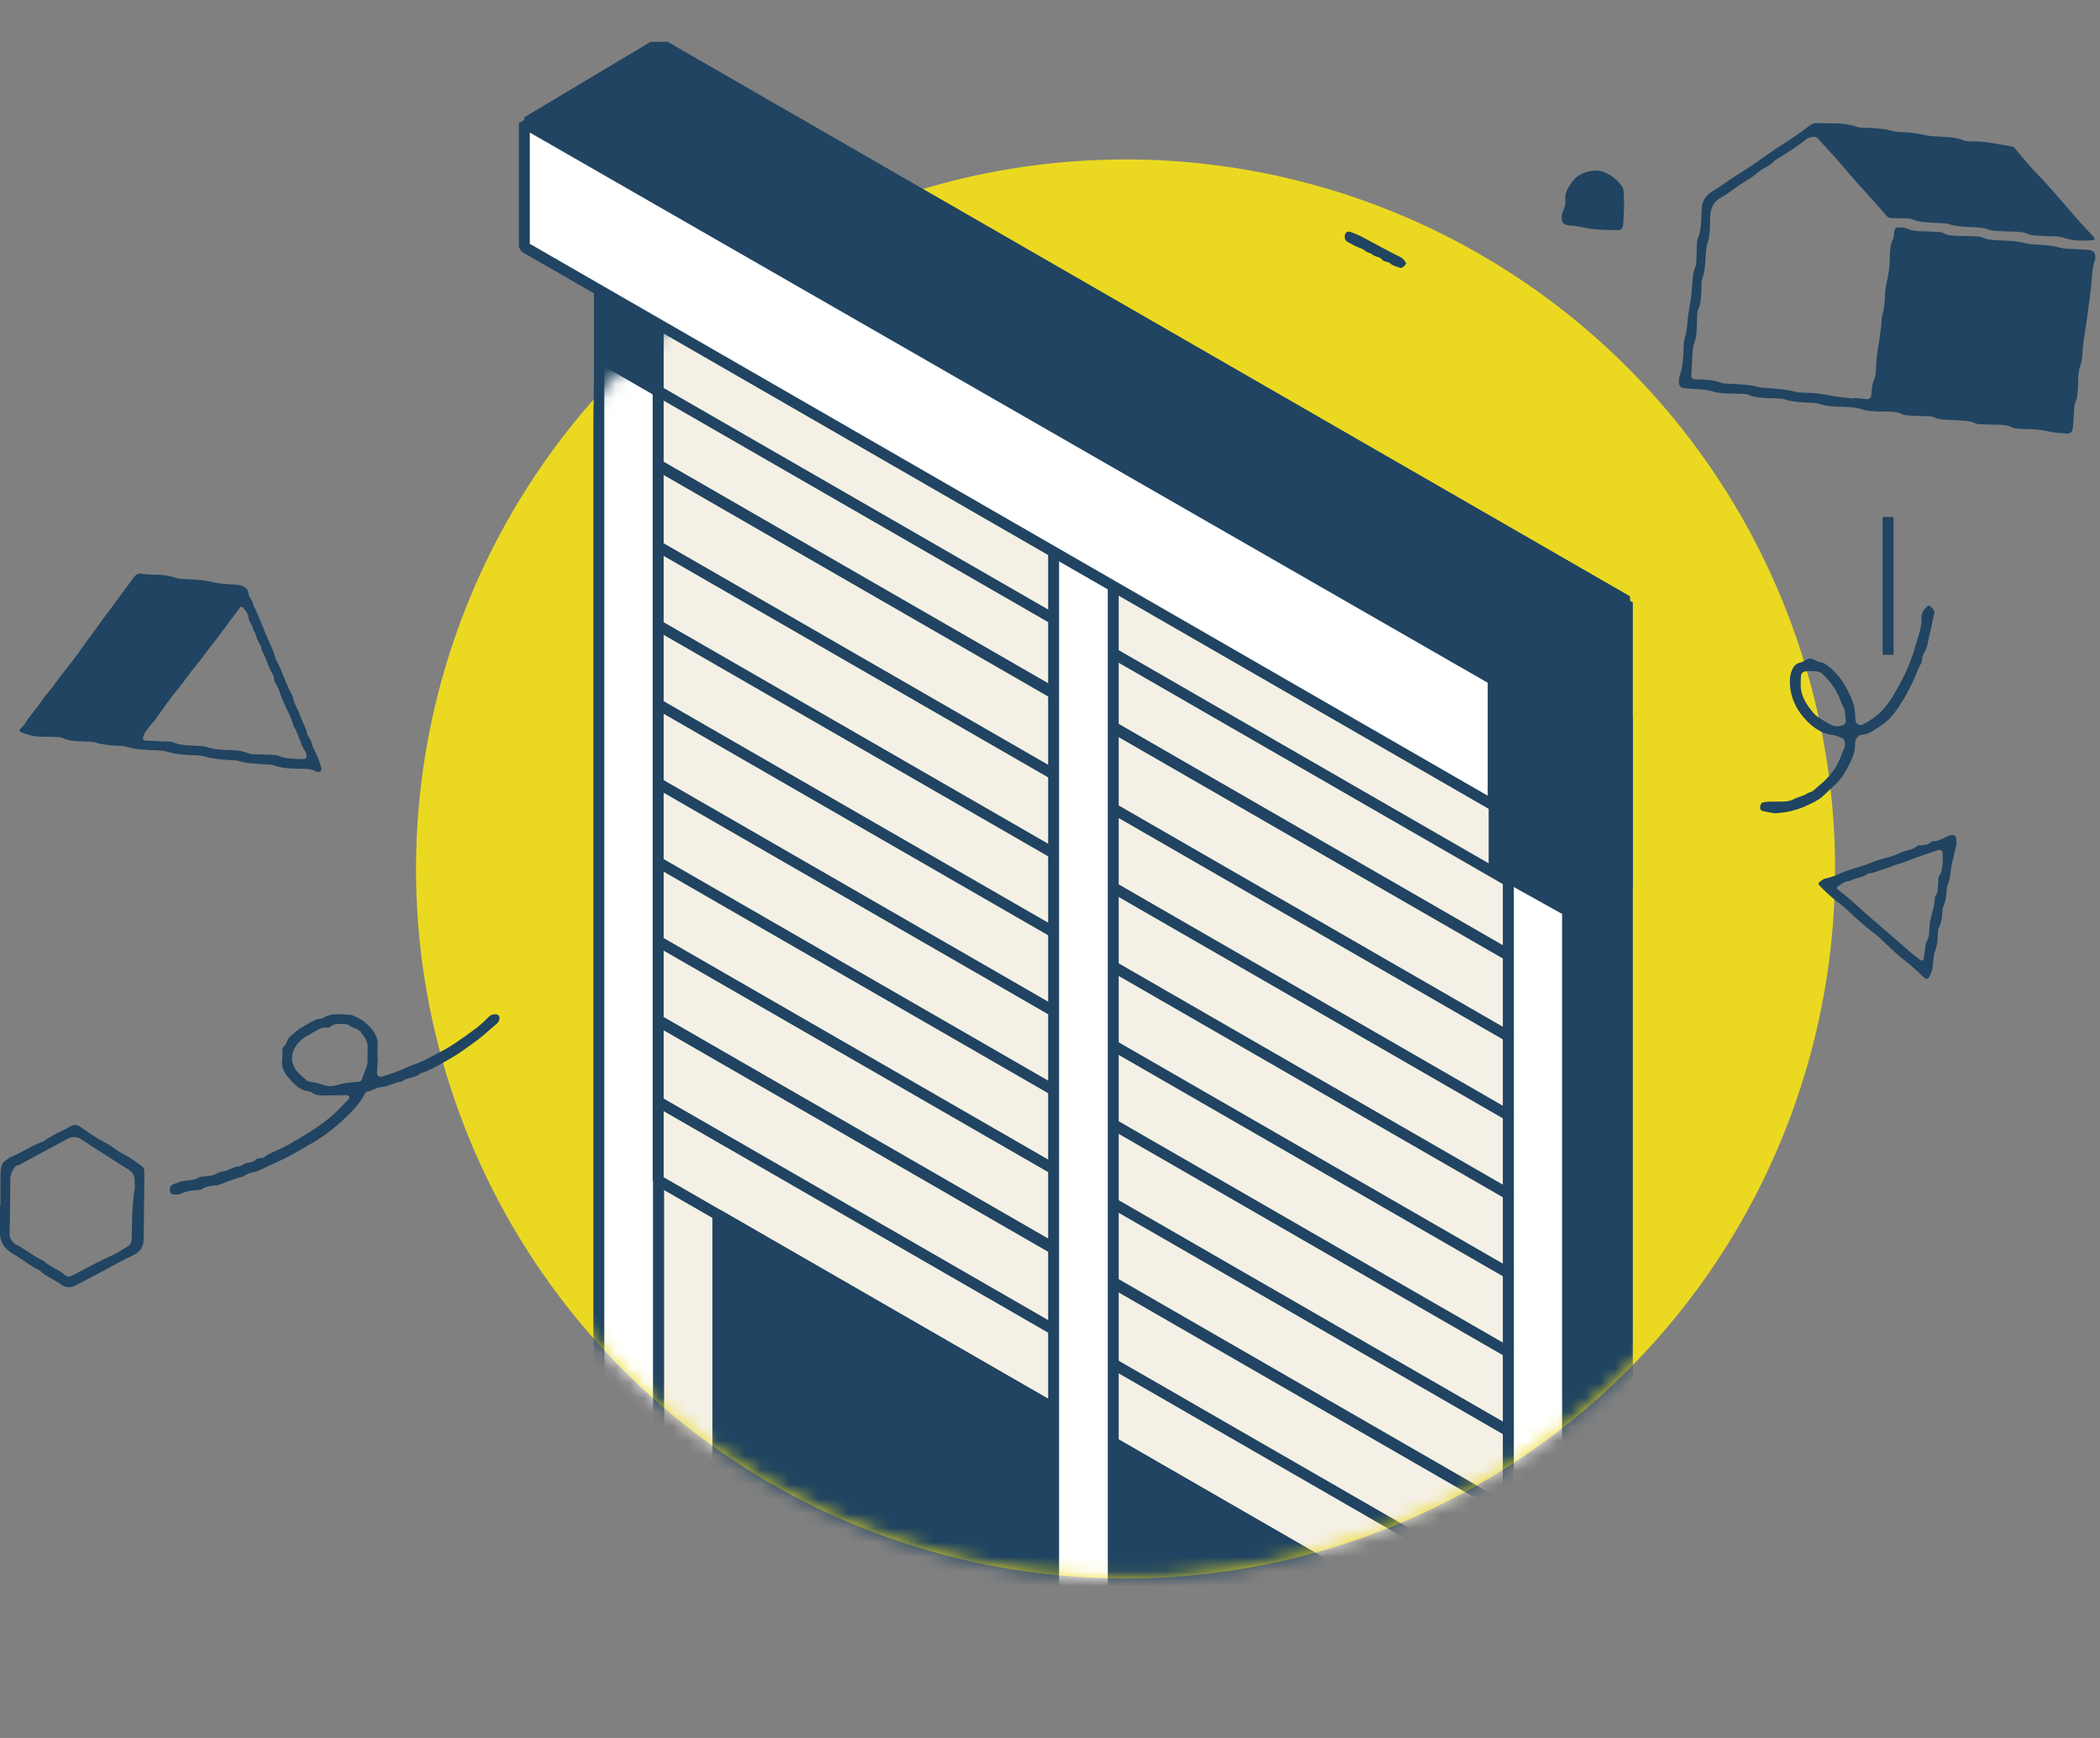
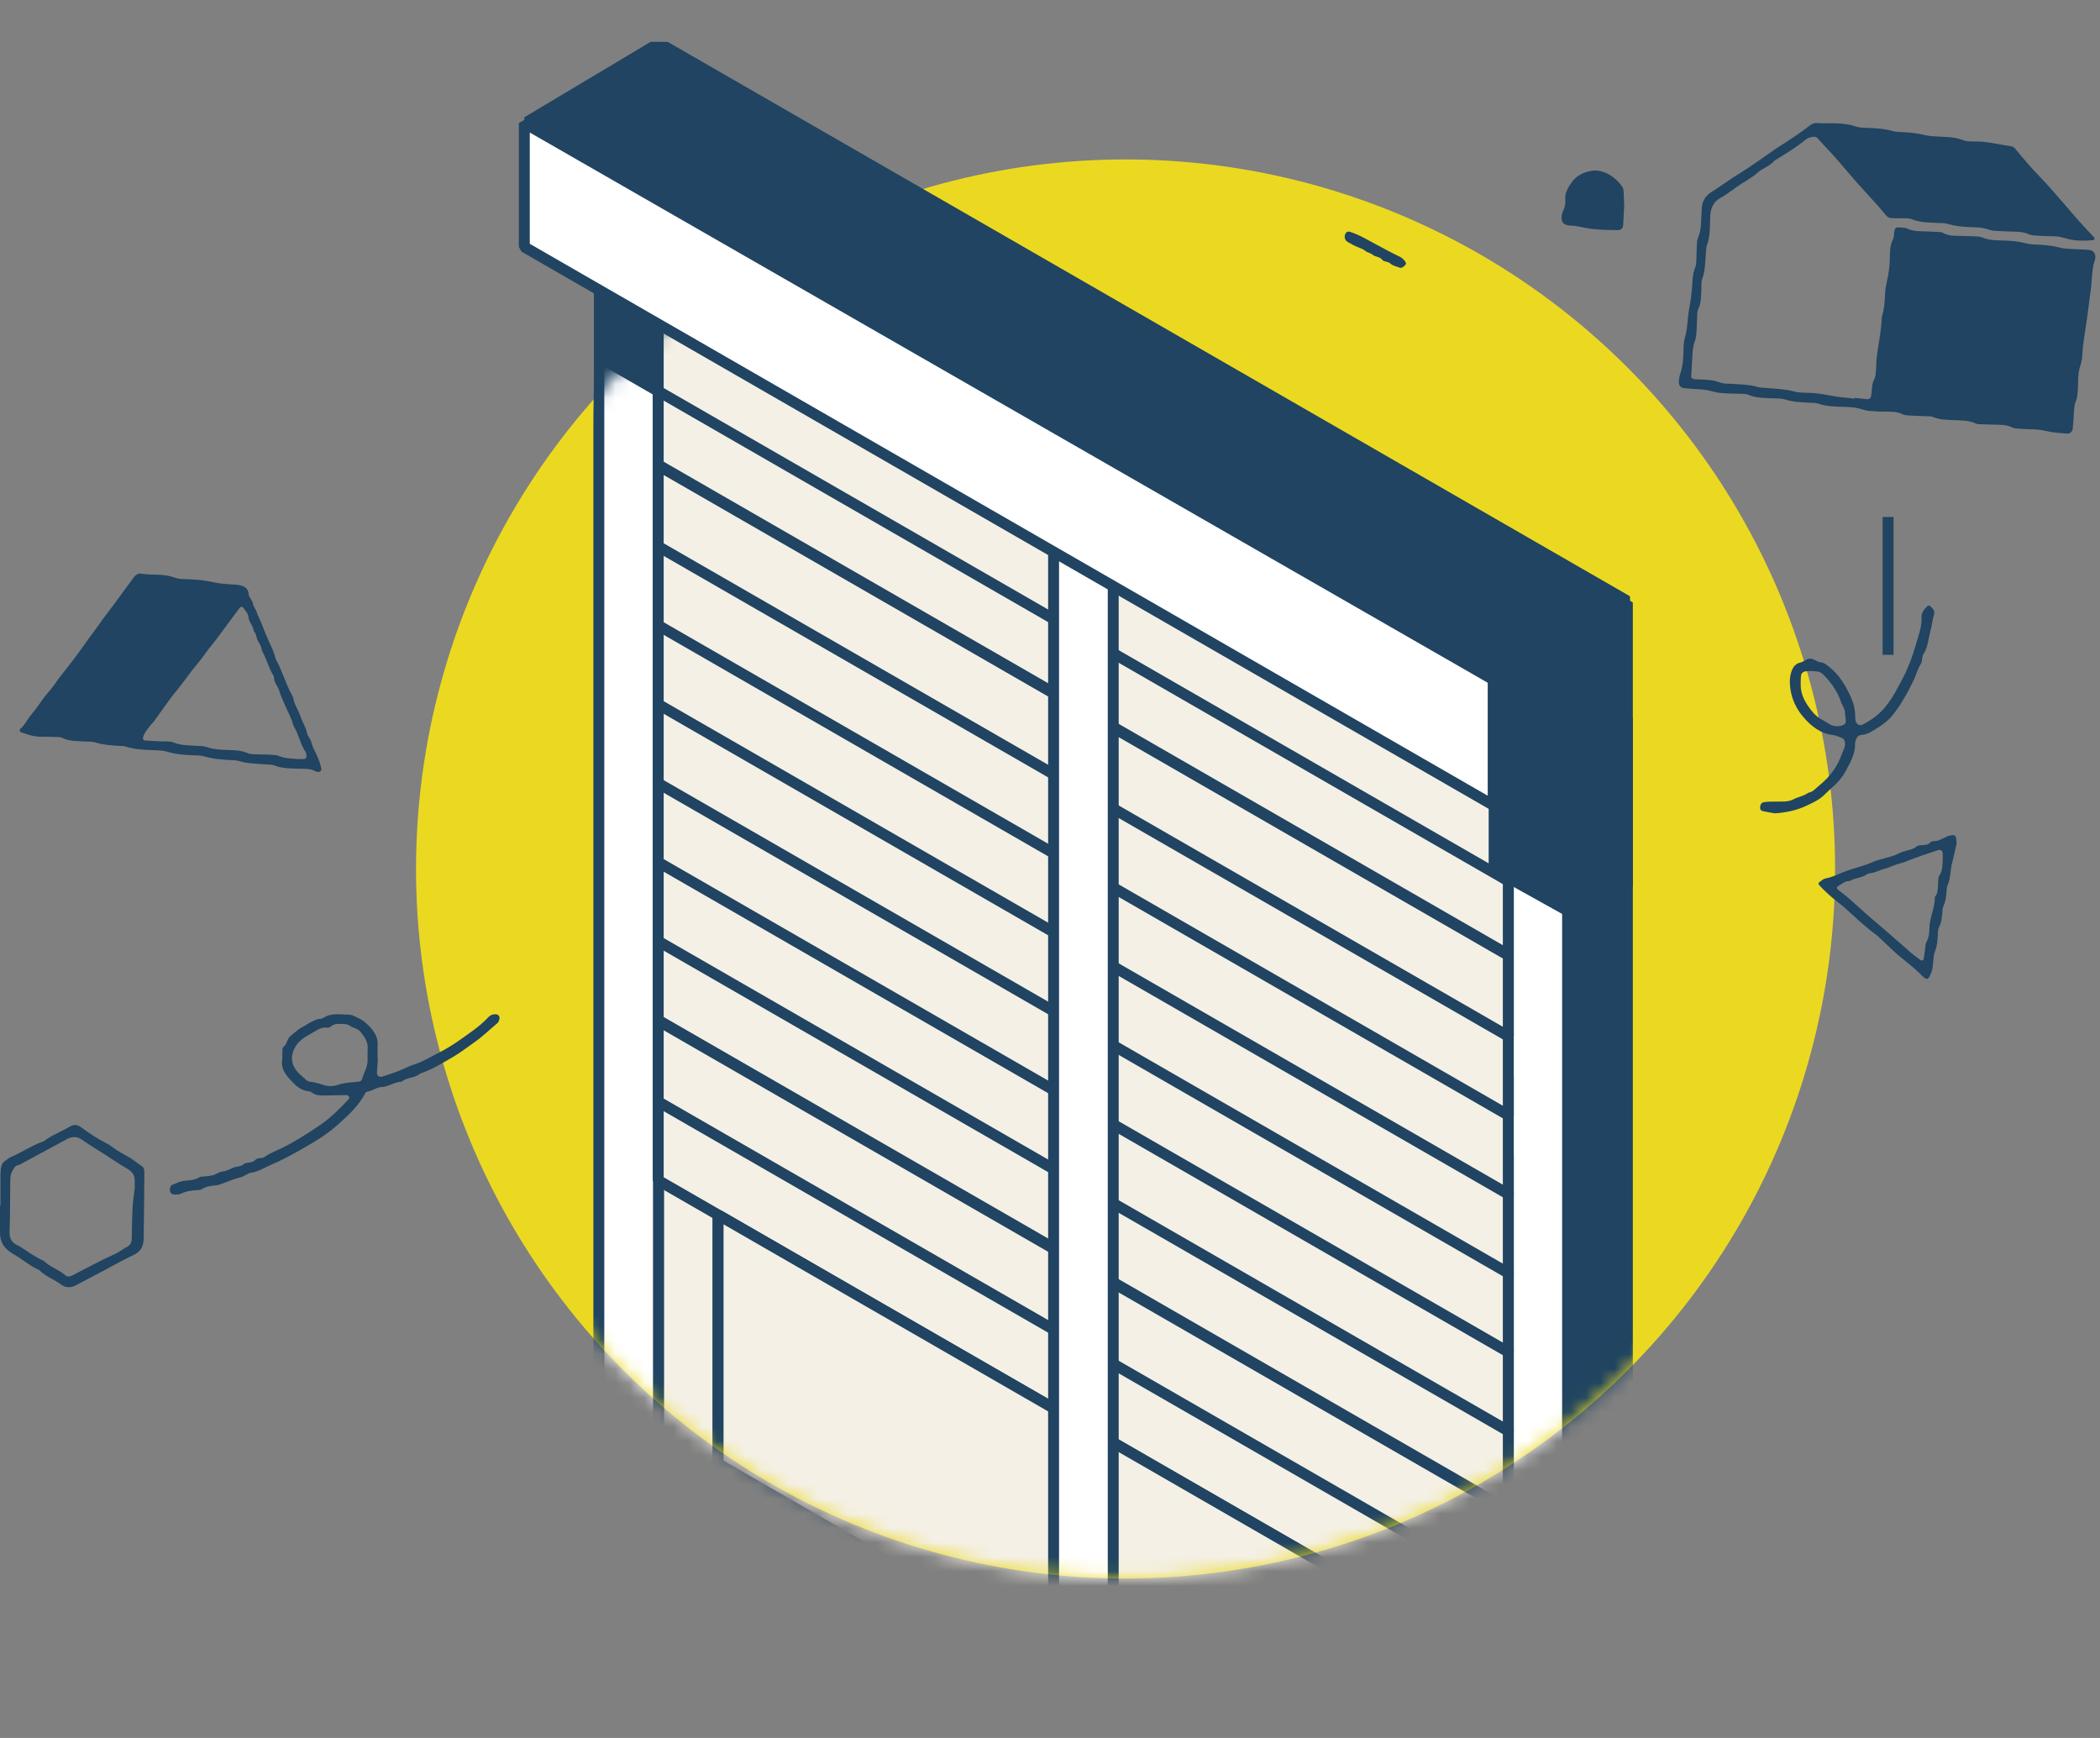
<svg xmlns="http://www.w3.org/2000/svg" width="145" height="120" viewBox="0 0 145 120" fill="none">
  <rect x="0" y="0" width="145" height="120" fill="#808080" stroke="none" />
  <circle cx="77.717" cy="60" r="48.99" transform="rotate(165 77.717 60)" fill="#EBD921" />
  <path d="M10.454 39.671C11.05 39.672 11.617 39.706 12.167 39.912C12.37 39.987 12.609 39.981 12.832 39.988C13.506 40.007 14.171 40.063 14.831 40.222C15.167 40.302 15.521 40.307 15.868 40.342C16.091 40.365 16.319 40.358 16.536 40.404C16.865 40.473 17.14 40.617 17.17 41.017C17.189 41.269 17.425 41.425 17.468 41.685C17.503 41.894 17.67 42.078 17.733 42.287C17.79 42.478 17.882 42.645 17.961 42.821C18.1 43.129 18.216 43.453 18.343 43.77C18.571 44.344 18.895 44.881 19.03 45.492C19.48 46.287 19.709 47.181 20.154 47.978C20.19 48.042 20.227 48.112 20.24 48.182C20.318 48.65 20.611 49.033 20.749 49.472C20.875 49.872 21.13 50.214 21.203 50.638C21.234 50.816 21.398 50.966 21.464 51.143C21.524 51.302 21.551 51.469 21.629 51.631C21.852 52.094 22.091 52.556 22.186 53.072C22.209 53.196 22.115 53.306 21.987 53.294C21.937 53.29 21.878 53.305 21.84 53.282C21.454 53.048 21.025 53.085 20.603 53.075C20.03 53.062 19.46 53.053 18.91 52.843C18.731 52.774 18.517 52.791 18.319 52.776C17.699 52.728 17.074 52.727 16.471 52.538C16.331 52.494 16.176 52.496 16.027 52.488C15.381 52.45 14.739 52.413 14.109 52.227C13.806 52.137 13.467 52.158 13.144 52.141C12.621 52.114 12.104 52.072 11.597 51.915C11.34 51.836 11.059 51.815 10.787 51.804C10.065 51.777 9.345 51.763 8.646 51.54C8.508 51.496 8.349 51.51 8.201 51.5C7.654 51.462 7.111 51.429 6.579 51.264C6.324 51.185 6.038 51.212 5.765 51.194C5.271 51.158 4.772 51.191 4.306 50.949C4.162 50.875 3.966 50.894 3.793 50.886C3.469 50.873 3.145 50.863 2.821 50.865C2.338 50.868 1.89 50.72 1.447 50.554C1.352 50.519 1.326 50.394 1.409 50.322C1.656 50.112 1.8 49.828 1.984 49.572C2.157 49.331 2.355 49.109 2.533 48.872C2.801 48.516 3.032 48.127 3.332 47.803C3.634 47.476 3.857 47.099 4.129 46.755C4.716 46.01 5.304 45.264 5.844 44.485C6.167 44.019 6.522 43.578 6.843 43.111C7.149 42.666 7.487 42.243 7.808 41.809C8.228 41.241 8.645 40.67 9.063 40.101C9.121 40.022 9.177 39.941 9.236 39.863C9.38 39.672 9.55 39.565 9.81 39.616C10.028 39.658 10.256 39.656 10.457 39.671H10.454ZM20.593 52.408C20.632 52.408 20.806 52.413 20.98 52.407C21.109 52.404 21.187 52.279 21.158 52.138C21.142 52.066 21.141 51.981 21.101 51.924C20.721 51.368 20.628 50.681 20.264 50.119C20.147 49.606 19.874 49.159 19.674 48.681C19.542 48.362 19.384 48.051 19.291 47.721C19.198 47.386 18.908 47.135 18.919 46.76C18.921 46.694 18.867 46.624 18.83 46.561C18.518 46.036 18.388 45.427 18.072 44.905C18.07 44.645 17.925 44.451 17.802 44.234C17.685 44.027 17.713 43.745 17.515 43.56C17.484 43.203 17.18 42.944 17.152 42.597C17.129 42.318 16.925 42.171 16.802 41.965C16.748 41.875 16.617 41.878 16.553 41.962C16.277 42.33 16.005 42.702 15.729 43.072C15.358 43.568 15.002 44.077 14.609 44.553C14.248 44.989 13.945 45.471 13.58 45.897C13.105 46.449 12.713 47.062 12.246 47.62C11.664 48.318 11.162 49.083 10.624 49.818C10.581 49.876 10.515 49.917 10.472 49.976C10.251 50.27 9.985 50.536 9.879 50.905C9.848 51.013 9.896 51.121 9.996 51.128C10.368 51.151 10.742 51.165 11.115 51.188C11.413 51.206 11.741 51.16 12.002 51.27C12.459 51.462 12.923 51.453 13.392 51.486C13.69 51.507 14.003 51.492 14.28 51.585C14.691 51.722 15.104 51.763 15.528 51.778C16.074 51.796 16.619 51.781 17.14 52.013C17.335 52.099 17.581 52.075 17.804 52.087C18.102 52.101 18.403 52.092 18.701 52.111C18.898 52.123 19.109 52.131 19.286 52.205C19.667 52.364 20.062 52.375 20.595 52.408H20.593Z" fill="#204461" />
  <path d="M26.093 73.064C26.071 73.387 26.048 73.711 26.028 74.034C26.013 74.27 26.177 74.406 26.402 74.333C26.756 74.219 27.111 74.107 27.458 73.973C27.849 73.823 28.222 73.617 28.62 73.491C29.237 73.295 29.777 72.945 30.348 72.659C31.178 72.243 31.924 71.69 32.673 71.146C33.046 70.875 33.398 70.573 33.713 70.24C33.851 70.094 33.983 70.039 34.159 70.03C34.441 70.015 34.562 70.197 34.451 70.469C34.424 70.535 34.389 70.607 34.337 70.65C33.81 71.088 33.324 71.57 32.755 71.965C32.269 72.302 31.805 72.673 31.292 72.971C30.552 73.4 29.826 73.856 29.006 74.127C28.649 74.456 28.105 74.36 27.745 74.684C27.243 74.701 26.83 75.038 26.316 75.06C25.985 75.075 25.688 75.334 25.338 75.377C25.283 75.384 25.224 75.467 25.192 75.529C24.791 76.288 24.184 76.877 23.565 77.442C22.628 78.298 21.939 78.713 20.745 79.393C20.082 79.771 19.41 80.129 18.711 80.426C18.262 80.617 17.847 80.894 17.346 80.97C17.079 81.01 16.881 81.225 16.604 81.29C16.149 81.397 15.715 81.592 15.272 81.749C15.178 81.781 15.084 81.824 14.988 81.834C14.616 81.872 14.244 81.898 13.919 82.118C13.862 82.156 13.775 82.158 13.702 82.164C13.279 82.193 12.862 82.231 12.473 82.43C12.369 82.484 12.23 82.471 12.106 82.478C11.831 82.493 11.705 82.359 11.732 82.059C11.74 81.973 11.799 81.848 11.867 81.819C12.163 81.695 12.455 81.551 12.786 81.522C13.131 81.492 13.483 81.477 13.789 81.274C13.809 81.261 13.835 81.254 13.859 81.251C14.131 81.219 14.409 81.213 14.672 81.149C14.908 81.092 15.121 80.92 15.356 80.89C15.639 80.853 15.87 80.729 16.119 80.619C16.34 80.519 16.611 80.577 16.817 80.39C16.9 80.314 17.044 80.298 17.165 80.276C17.337 80.245 17.508 80.235 17.635 80.084C17.679 80.033 17.759 80.001 17.828 79.983C17.971 79.947 18.153 79.97 18.26 79.889C18.657 79.592 19.126 79.442 19.559 79.223C20.397 78.8 21.181 78.299 21.958 77.779C22.761 77.243 23.45 76.577 24.096 75.865C24.122 75.836 24.131 75.757 24.111 75.728C24.073 75.677 24.008 75.61 23.954 75.611C23.432 75.614 22.91 75.635 22.387 75.639C22.089 75.641 21.788 75.639 21.535 75.432C21.48 75.387 21.401 75.359 21.329 75.352C20.684 75.292 20.293 74.831 19.91 74.401C19.616 74.071 19.411 73.667 19.482 73.18C19.51 72.984 19.486 72.781 19.498 72.583C19.503 72.484 19.501 72.341 19.56 72.299C19.834 72.103 19.801 71.725 20.084 71.511C20.334 71.322 20.546 71.09 20.835 70.94C21.072 70.817 21.29 70.661 21.532 70.541C21.689 70.464 21.834 70.378 22.012 70.357C22.11 70.346 22.224 70.344 22.301 70.293C22.895 69.9 23.552 70.057 24.191 70.069C24.361 70.072 25 70.407 25.169 70.558C25.332 70.704 25.504 70.845 25.641 71.015C25.908 71.348 26.109 71.71 26.076 72.168C26.055 72.465 26.073 72.766 26.073 73.065H26.091L26.093 73.064ZM25.374 72.806H25.384C25.384 72.682 25.375 72.557 25.386 72.434C25.429 71.949 25.182 71.606 24.893 71.246C24.684 70.985 24.372 70.999 24.144 70.815C24.041 70.733 23.872 70.708 23.731 70.704C23.414 70.695 23.084 70.648 22.815 70.897C22.767 70.942 22.672 70.967 22.605 70.957C22.142 70.886 21.804 71.197 21.45 71.383C21.004 71.618 20.564 71.903 20.323 72.411C20.101 72.88 20.095 73.293 20.352 73.749C20.555 74.11 20.886 74.321 21.169 74.589C21.218 74.636 21.294 74.671 21.361 74.68C21.682 74.723 21.991 74.792 22.299 74.902C22.628 75.019 22.996 75.018 23.326 74.908C23.735 74.769 24.15 74.741 24.57 74.707C24.956 74.676 24.951 74.67 25.064 74.302C25.107 74.162 25.182 74.032 25.23 73.894C25.286 73.733 25.35 73.57 25.37 73.403C25.394 73.207 25.376 73.005 25.376 72.807L25.374 72.806Z" fill="#204461" />
  <path d="M122.541 56.158C122.274 56.11 122.006 56.067 121.741 56.011C121.609 55.983 121.521 55.9 121.53 55.749C121.54 55.561 121.619 55.425 121.751 55.398C121.872 55.373 121.996 55.356 122.12 55.353C122.469 55.345 122.818 55.349 123.166 55.342C123.412 55.337 123.634 55.298 123.871 55.172C124.167 55.015 124.521 54.969 124.811 54.77C124.91 54.702 125.052 54.697 125.15 54.627C125.325 54.501 125.478 54.344 125.646 54.207C126.329 53.648 126.85 52.98 127.146 52.133C127.243 51.854 127.422 51.607 127.393 51.29C127.377 51.129 127.324 51.003 127.16 50.946C126.972 50.881 126.789 50.779 126.597 50.757C125.677 50.656 125.016 50.111 124.465 49.447C124.024 48.916 123.729 48.287 123.623 47.576C123.562 47.169 123.562 46.783 123.686 46.397C123.787 46.083 123.964 45.815 124.309 45.748C124.557 45.701 124.715 45.474 124.994 45.477C125.267 45.481 125.444 45.696 125.685 45.722C125.954 45.752 126.133 45.913 126.324 46.065C126.994 46.597 127.415 47.309 127.77 48.071C127.983 48.528 128.101 49.004 128.097 49.51C128.097 49.608 128.114 49.708 128.134 49.805C128.177 50.007 128.418 50.129 128.602 50.034C129.201 49.728 129.737 49.344 130.17 48.817C130.675 48.202 131.035 47.503 131.397 46.804C131.784 46.056 132.075 45.264 132.3 44.462C132.466 43.871 132.71 43.28 132.677 42.641C132.66 42.315 132.843 42.083 133.064 41.87C133.159 41.777 133.229 41.809 133.312 41.884C133.488 42.039 133.619 42.203 133.535 42.46C133.411 42.84 133.393 43.249 133.281 43.624C133.128 44.139 133.126 44.706 132.802 45.172C132.75 45.247 132.742 45.356 132.721 45.452C132.695 45.573 132.708 45.717 132.645 45.812C132.414 46.165 132.317 46.577 132.138 46.952C131.725 47.816 131.272 48.646 130.667 49.394C130.382 49.748 130.036 50.006 129.659 50.245C129.305 50.47 128.97 50.713 128.53 50.742C128.304 50.757 128.195 50.934 128.124 51.128C128.098 51.197 128.086 51.275 128.088 51.349C128.106 52.021 127.794 52.579 127.489 53.147C127.224 53.641 126.993 53.948 126.328 54.534C126.144 54.697 125.98 54.881 125.791 55.035C125.468 55.3 125.08 55.468 124.71 55.641C124.033 55.958 123.301 56.111 122.539 56.158H122.541ZM124.336 47.291C124.323 47.994 124.694 48.608 125.182 49.192C125.497 49.568 125.931 49.749 126.32 49.995C126.609 50.178 127.017 50.202 127.318 50.034C127.553 49.904 127.402 49.574 127.404 49.334C127.405 49.133 127.363 48.942 127.255 48.763C127.179 48.636 127.128 48.494 127.076 48.355C126.852 47.742 126.491 47.213 126.051 46.74C125.741 46.406 125.644 46.359 125.222 46.34C124.32 46.299 124.344 46.436 124.334 47.13C124.334 47.155 124.334 47.18 124.334 47.291H124.336Z" fill="#204461" />
  <path d="M0.032 83.242C0.032 82.519 0.03 81.796 0.034 81.072C0.035 80.898 0.048 80.722 0.088 80.554C0.128 80.384 0.214 80.23 0.377 80.134C0.504 80.058 0.614 79.942 0.749 79.887C1.481 79.585 2.135 79.125 2.88 78.852C2.927 78.835 2.982 78.83 3.018 78.802C3.567 78.375 4.225 78.144 4.814 77.793C5.115 77.614 5.348 77.649 5.626 77.853C6.181 78.259 6.753 78.64 7.371 78.951C7.635 79.084 7.861 79.29 8.114 79.448C8.515 79.696 8.95 79.894 9.322 80.178C10.015 80.707 9.97 80.459 9.965 81.382C9.957 82.704 9.937 84.027 9.922 85.349C9.921 85.449 9.921 85.548 9.913 85.648C9.883 86.078 9.692 86.408 9.303 86.609C8.886 86.825 8.459 87.025 8.049 87.252C7.121 87.765 6.173 88.24 5.241 88.743C4.918 88.918 4.56 88.937 4.252 88.712C3.754 88.347 3.152 88.142 2.711 87.693C2.066 87.424 1.557 86.931 0.945 86.607C0.858 86.561 0.781 86.495 0.699 86.44C0.231 86.124 -0.002 85.682 1.16097e-05 85.114C0.001 84.49 1.16097e-05 83.867 1.16097e-05 83.242H0.033H0.032ZM9.323 81.914C9.316 81.913 9.308 81.912 9.3 81.91C9.3 81.811 9.296 81.711 9.3 81.611C9.325 81.203 9.186 80.929 8.803 80.706C8.146 80.322 7.52 79.884 6.87 79.482C6.449 79.222 6.035 78.949 5.625 78.67C5.353 78.484 5.07 78.471 4.774 78.579C4.659 78.621 4.552 78.687 4.443 78.746C3.401 79.309 2.36 79.874 1.318 80.436C1.043 80.448 0.959 80.676 0.848 80.866C0.704 81.113 0.711 81.392 0.707 81.666C0.694 82.787 0.703 83.909 0.659 85.028C0.641 85.489 0.802 85.784 1.195 85.98C1.24 86.002 1.29 86.014 1.332 86.04C1.892 86.389 2.419 86.793 3.027 87.065C3.454 87.489 4.057 87.647 4.502 88.049C4.638 88.171 4.821 88.155 4.993 88.067C5.974 87.565 6.937 87.028 7.946 86.58C8.233 86.452 8.482 86.242 8.763 86.097C9.023 85.962 9.095 85.751 9.098 85.485C9.104 84.987 9.113 84.489 9.13 83.991C9.14 83.667 9.153 83.344 9.183 83.022C9.218 82.652 9.274 82.283 9.319 81.914H9.323Z" fill="#204461" />
  <path d="M135.1 58.242C135.05 58.463 134.973 58.801 134.896 59.139C134.831 59.429 134.74 59.717 134.706 60.011C134.663 60.383 134.637 60.753 134.481 61.101C134.431 61.211 134.422 61.342 134.412 61.465C134.383 61.839 134.354 62.207 134.192 62.556C134.132 62.687 134.126 62.846 134.114 62.994C134.084 63.341 134.061 63.679 133.891 64.004C133.794 64.189 133.811 64.438 133.795 64.661C133.772 65.008 133.75 65.345 133.607 65.679C133.504 65.921 133.514 66.214 133.474 66.483C133.444 66.678 133.446 66.885 133.379 67.066C133.136 67.713 133.071 67.738 132.581 67.242C132.159 66.817 131.688 66.46 131.229 66.083C130.751 65.692 130.317 65.249 129.862 64.829C129.753 64.728 129.65 64.621 129.532 64.534C128.79 63.994 128.126 63.362 127.451 62.742C127.269 62.575 127.074 62.424 126.878 62.273C126.426 61.924 126.006 61.541 125.618 61.122C125.535 61.032 125.548 60.956 125.659 60.883C125.784 60.801 125.904 60.675 126.039 60.653C126.487 60.581 126.878 60.377 127.292 60.212C127.934 59.957 128.626 59.816 129.259 59.541C129.873 59.273 130.555 59.214 131.139 58.911C131.539 58.703 132.015 58.726 132.372 58.421C132.452 58.352 132.609 58.366 132.732 58.354C132.931 58.336 133.129 58.331 133.284 58.174C133.334 58.124 133.416 58.074 133.48 58.078C133.929 58.106 134.255 57.774 134.665 57.684C134.914 57.63 135.037 57.668 135.069 57.89C135.079 57.964 135.083 58.038 135.102 58.24L135.1 58.242ZM134.141 59.37C134.141 59.22 134.144 59.071 134.141 58.921C134.137 58.753 133.992 58.64 133.839 58.691C133.137 58.931 132.424 59.15 131.738 59.431C131.483 59.535 131.228 59.608 130.967 59.684C130.709 59.758 130.476 59.895 130.205 59.963C129.804 60.065 129.433 60.284 129.005 60.309C128.982 60.31 128.959 60.328 128.939 60.343C128.581 60.63 128.089 60.587 127.716 60.836C127.385 60.805 127.173 61.049 126.913 61.186C126.812 61.239 126.813 61.36 126.904 61.428C127.418 61.812 127.901 62.23 128.372 62.666C128.972 63.222 129.607 63.741 130.226 64.278C130.806 64.782 131.38 65.293 131.963 65.795C132.17 65.972 132.394 66.129 132.612 66.291C132.698 66.355 132.81 66.304 132.83 66.188C132.864 65.992 132.883 65.795 132.914 65.598C132.946 65.402 132.939 65.182 133.03 65.017C133.196 64.715 133.217 64.4 133.222 64.077C133.237 63.349 133.601 62.685 133.598 61.956C133.598 61.933 133.612 61.907 133.627 61.888C133.833 61.633 133.792 61.324 133.821 61.029C133.84 60.832 133.809 60.591 133.91 60.447C134.146 60.106 134.107 59.738 134.142 59.369L134.141 59.37Z" fill="#204461" />
  <path d="M112.131 14.408C112.113 14.78 112.102 15.153 112.075 15.526C112.058 15.765 111.936 15.892 111.69 15.887C111.095 15.876 110.497 15.879 109.907 15.805C109.393 15.74 108.891 15.58 108.365 15.57C108.247 15.569 108.118 15.524 108.015 15.463C107.94 15.418 107.868 15.322 107.849 15.236C107.801 15.015 107.822 14.789 107.922 14.581C108.043 14.328 108.108 14.059 108.081 13.785C108.036 13.325 108.272 12.956 108.498 12.621C108.828 12.136 109.341 11.877 109.934 11.791C110.722 11.677 111.555 12.224 111.996 12.871C112.063 12.968 112.101 13.101 112.108 13.219C112.131 13.614 112.136 14.01 112.148 14.405C112.141 14.405 112.135 14.406 112.129 14.407L112.131 14.408Z" fill="#204461" />
  <path d="M135.674 22.064C135.327 22.064 134.979 22.069 134.632 22.061C134.497 22.058 134.437 21.964 134.432 21.802C134.426 21.581 134.48 21.483 134.625 21.452C134.673 21.441 134.722 21.427 134.77 21.423C136.157 21.321 137.532 21.091 138.927 21.088C139.174 21.088 139.423 21.056 139.668 21.022C139.858 20.997 140.004 21.078 140.15 21.176C140.252 21.245 140.251 21.334 140.198 21.434C140.088 21.645 139.946 21.789 139.677 21.773C138.83 21.725 137.997 21.881 137.159 21.977C136.667 22.033 136.17 22.056 135.674 22.093C135.674 22.083 135.674 22.073 135.673 22.062L135.674 22.064Z" fill="#204461" />
  <path d="M97.083 18.163C97.105 18.289 96.8 18.54 96.677 18.492C96.451 18.404 96.178 18.36 96.014 18.204C95.832 18.032 95.562 18.099 95.428 17.927C95.257 17.706 94.975 17.754 94.782 17.59C94.64 17.469 94.416 17.444 94.273 17.324C94.134 17.206 93.987 17.155 93.825 17.093C93.553 16.989 93.295 16.846 93.042 16.7C92.864 16.597 92.805 16.36 92.879 16.178C92.948 16.012 93.059 15.957 93.224 16.009C93.886 16.221 94.472 16.591 95.081 16.911C95.595 17.182 96.102 17.468 96.627 17.713C96.798 17.792 96.909 17.901 97.013 18.038C97.041 18.077 97.06 18.122 97.083 18.164V18.163Z" fill="#204461" />
  <path d="M134.854 26.377C135.322 26.427 135.723 26.422 136.093 26.612C136.22 26.678 136.381 26.703 136.526 26.703C136.869 26.704 137.142 26.882 137.431 27.02C137.545 27.075 137.571 27.221 137.505 27.342C137.398 27.536 137.209 27.644 137.014 27.604C136.893 27.579 136.778 27.525 136.659 27.491C136.493 27.444 136.328 27.384 136.159 27.365C135.862 27.331 135.579 27.305 135.31 27.126C135.162 27.028 134.93 27.053 134.735 27.032C134.438 26.999 134.424 26.99 134.333 26.688C134.294 26.56 134.366 26.412 134.482 26.4C134.629 26.385 134.778 26.381 134.854 26.377Z" fill="#204461" />
  <path d="M108.036 95.905C107.908 95.964 107.775 96.018 107.65 96.085C107.498 96.168 107.342 96.215 107.168 96.181C107.194 96.054 107.255 95.946 107.391 95.933C107.605 95.913 107.821 95.914 108.035 95.905H108.036Z" fill="#204461" />
  <path d="M130.367 35.694L130.367 45.212" stroke="#204461" stroke-width="0.754" />
  <g clip-path="url(#clip0_1106_27221)">
    <path d="M81.012 114.369L76.894 116.744V33.859L81.012 31.485V114.369Z" fill="#F4F0E5" stroke="#204461" stroke-width="0.754" stroke-linejoin="bevel" />
    <path d="M49.62 101.08L45.5 103.452V15.774L49.62 13.399V101.08Z" fill="#F4F0E5" stroke="#204461" stroke-width="0.754" stroke-linejoin="bevel" />
    <path d="M104.184 52.32L45.488 18.503V15.764L104.184 49.581V52.32Z" fill="#F4F0E5" stroke="#204461" stroke-width="0.754" stroke-linejoin="bevel" />
    <path d="M45.504 103.453L41.387 101.08V13.402L45.504 15.776V103.453Z" fill="#F4F0E5" stroke="#204461" stroke-width="0.754" stroke-linejoin="bevel" />
    <path d="M108.284 139.621L104.164 137.249V49.57L108.284 51.944V139.621Z" fill="#F4F0E5" stroke="#204461" stroke-width="0.754" stroke-linejoin="bevel" />
    <path d="M104.184 55.059L45.488 21.242V18.503L104.184 52.32V55.059Z" fill="#F4F0E5" stroke="#204461" stroke-width="0.754" stroke-linejoin="bevel" />
    <path d="M104.184 57.798L45.488 23.981V21.242L104.184 55.059V57.798Z" fill="#F4F0E5" stroke="#204461" stroke-width="0.754" stroke-linejoin="bevel" />
    <path d="M104.184 60.538L45.488 26.721V23.981L104.184 57.798V60.538Z" fill="#F4F0E5" stroke="#204461" stroke-width="0.754" stroke-linejoin="bevel" />
    <path d="M104.184 63.277L45.488 29.46V26.721L104.184 60.538V63.277Z" fill="#F4F0E5" stroke="#204461" stroke-width="0.754" stroke-linejoin="bevel" />
    <path d="M104.184 66.016L45.488 32.199V29.46L104.184 63.277V66.016Z" fill="#F4F0E5" stroke="#204461" stroke-width="0.754" stroke-linejoin="bevel" />
    <path d="M104.184 68.756L45.488 34.939V32.199L104.184 66.016V68.756Z" fill="#F4F0E5" stroke="#204461" stroke-width="0.754" stroke-linejoin="bevel" />
    <path d="M104.184 71.495L45.488 37.678V34.938L104.184 68.755V71.495Z" fill="#F4F0E5" stroke="#204461" stroke-width="0.754" stroke-linejoin="bevel" />
    <path d="M104.184 74.232L45.488 40.415V37.678L104.184 71.495V74.232Z" fill="#F4F0E5" stroke="#204461" stroke-width="0.754" stroke-linejoin="bevel" />
    <path d="M104.184 76.972L45.488 43.154V40.415L104.184 74.232V76.972Z" fill="#F4F0E5" stroke="#204461" stroke-width="0.754" stroke-linejoin="bevel" />
    <path d="M104.184 82.45L45.488 48.633V45.894L104.184 79.711V82.45Z" fill="#F4F0E5" stroke="#204461" stroke-width="0.754" stroke-linejoin="bevel" />
    <path d="M104.184 79.711L45.488 45.894V43.154L104.184 76.971V79.711Z" fill="#F4F0E5" stroke="#204461" stroke-width="0.754" stroke-linejoin="bevel" />
    <path d="M104.184 85.189L45.488 51.372V48.633L104.184 82.45V85.189Z" fill="#F4F0E5" stroke="#204461" stroke-width="0.754" stroke-linejoin="bevel" />
    <path d="M104.184 87.928L45.488 54.111V51.372L104.184 85.189V87.928Z" fill="#F4F0E5" stroke="#204461" stroke-width="0.754" stroke-linejoin="bevel" />
    <path d="M104.184 90.668L45.488 56.851V54.111L104.184 87.928V90.668Z" fill="#F4F0E5" stroke="#204461" stroke-width="0.754" stroke-linejoin="bevel" />
-     <path d="M104.184 93.407L45.488 59.59V56.851L104.184 90.668V93.407Z" fill="#F4F0E5" stroke="#204461" stroke-width="0.754" stroke-linejoin="bevel" />
+     <path d="M104.184 93.407L45.488 59.59V56.851L104.184 90.668V93.407" fill="#F4F0E5" stroke="#204461" stroke-width="0.754" stroke-linejoin="bevel" />
    <path d="M104.184 96.144L45.488 62.327V59.59L104.184 93.407V96.144Z" fill="#F4F0E5" stroke="#204461" stroke-width="0.754" stroke-linejoin="bevel" />
    <path d="M104.184 98.883L45.488 65.066V62.327L104.184 96.144V98.883Z" fill="#F4F0E5" stroke="#204461" stroke-width="0.754" stroke-linejoin="bevel" />
    <path d="M104.184 101.623L45.488 67.806V65.067L104.184 98.884V101.623Z" fill="#F4F0E5" stroke="#204461" stroke-width="0.754" stroke-linejoin="bevel" />
    <path d="M104.184 104.362L45.488 70.545V67.806L104.184 101.623V104.362Z" fill="#F4F0E5" stroke="#204461" stroke-width="0.754" stroke-linejoin="bevel" />
    <path d="M104.184 107.101L45.488 73.284V70.545L104.184 104.362V107.101Z" fill="#F4F0E5" stroke="#204461" stroke-width="0.754" stroke-linejoin="bevel" />
    <path d="M104.184 109.841L45.488 76.023V73.284L104.184 107.101V109.841Z" fill="#F4F0E5" stroke="#204461" stroke-width="0.754" stroke-linejoin="bevel" />
    <path d="M104.184 115.32L45.488 81.502L45.488 75.917L104.184 109.735V115.32Z" fill="#F4F0E5" stroke="#204461" stroke-width="0.754" stroke-linejoin="bevel" />
    <path d="M104.184 109.888L45.488 76.07L45.488 70.485L104.184 104.303V109.888Z" fill="#F4F0E5" stroke="#204461" stroke-width="0.754" stroke-linejoin="bevel" />
    <path d="M104.184 104.255L45.488 70.437L45.488 64.852L104.184 98.669V104.255Z" fill="#F4F0E5" stroke="#204461" stroke-width="0.754" stroke-linejoin="bevel" />
    <path d="M104.184 98.803L45.488 64.986L45.488 59.401L104.184 93.218V98.803Z" fill="#F4F0E5" stroke="#204461" stroke-width="0.754" stroke-linejoin="bevel" />
    <path d="M104.184 93.352L45.488 59.535L45.488 53.95L104.184 87.767V93.352Z" fill="#F4F0E5" stroke="#204461" stroke-width="0.754" stroke-linejoin="bevel" />
    <path d="M104.184 87.901L45.488 54.084L45.488 48.499L104.184 82.316V87.901Z" fill="#F4F0E5" stroke="#204461" stroke-width="0.754" stroke-linejoin="bevel" />
    <path d="M104.184 82.45L45.488 48.632L45.488 43.047L104.184 76.865V82.45Z" fill="#F4F0E5" stroke="#204461" stroke-width="0.754" stroke-linejoin="bevel" />
    <path d="M104.184 76.998L45.488 43.181L45.488 37.596L104.184 71.413V76.998Z" fill="#F4F0E5" stroke="#204461" stroke-width="0.754" stroke-linejoin="bevel" />
    <path d="M104.184 71.547L45.488 37.73L45.488 32.145L104.184 65.962V71.547Z" fill="#F4F0E5" stroke="#204461" stroke-width="0.754" stroke-linejoin="bevel" />
    <path d="M104.184 65.914L45.488 32.097L45.488 26.512L104.184 60.329V65.914Z" fill="#F4F0E5" stroke="#204461" stroke-width="0.754" stroke-linejoin="bevel" />
-     <path d="M104.184 60.826L45.488 27.009L45.488 21.424L104.184 55.241V60.826Z" fill="#F4F0E5" stroke="#204461" stroke-width="0.754" stroke-linejoin="bevel" />
    <path d="M104.165 132.499L49.621 101.074V83.883L104.165 115.319V132.499Z" fill="#F4F0E5" stroke="#204461" stroke-width="0.754" stroke-linejoin="bevel" />
    <path d="M103.205 46.899L36.309 8.474L45.504 2.981L112.401 41.524L103.205 46.899Z" fill="#204461" stroke="#204461" stroke-width="0.754" stroke-linejoin="bevel" />
    <path d="M103.205 55.568L36.309 17.027V8.474L103.205 46.898V55.568Z" fill="#F4F0E5" stroke="#204461" stroke-width="0.754" stroke-linejoin="bevel" />
    <path d="M112.405 137.246L108.287 139.619V51.938L112.405 49.566V137.246Z" fill="#204461" stroke="#204461" stroke-width="0.754" stroke-linejoin="bevel" />
    <path d="M108.283 58.392L112.405 55.931V41.596L103.205 46.898V55.559L108.283 58.392Z" fill="#F4F0E5" stroke="#204461" stroke-width="0.754" stroke-linejoin="bevel" />
    <path d="M41.133 35.587V19.887L104.154 55.956V57.41V71.474L41.133 35.587Z" fill="#204461" />
    <path d="M49.5 90.201V83.659L104.142 115.095V116.549V121.455L49.5 90.201Z" fill="#204461" />
    <path d="M76.895 116.744L72.777 114.37V44.309L76.895 46.682V116.744Z" fill="#F4F0E5" stroke="#204461" stroke-width="0.754" stroke-linejoin="bevel" />
  </g>
  <mask id="mask0_1106_27221" style="mask-type:alpha" maskUnits="userSpaceOnUse" x="28" y="10" width="99" height="100">
    <circle cx="77.678" cy="60" r="48.99" transform="rotate(165 77.678 60)" fill="#EBD921" />
  </mask>
  <g mask="url(#mask0_1106_27221)">
    <path d="M80.973 114.37L76.856 116.744V33.859L80.973 31.485V114.37Z" fill="#F4F0E5" stroke="#204461" stroke-width="0.754" stroke-linejoin="bevel" />
    <path d="M49.581 101.08L45.461 103.452V15.774L49.581 13.399V101.08Z" fill="#F4F0E5" stroke="#204461" stroke-width="0.754" stroke-linejoin="bevel" />
    <path d="M104.145 52.32L45.449 18.503V15.764L104.145 49.581V52.32Z" fill="#F4F0E5" stroke="#204461" stroke-width="0.754" stroke-linejoin="bevel" />
    <path d="M45.465 126.765L41.348 124.392L41.348 24.651L45.465 27.025V126.765Z" fill="white" stroke="#204461" stroke-width="0.754" stroke-linejoin="bevel" />
    <path d="M108.245 139.621L104.125 137.249V49.57L108.245 51.945V139.621Z" fill="white" stroke="#204461" stroke-width="0.754" stroke-linejoin="bevel" />
    <path d="M104.145 55.059L45.449 21.242V18.503L104.145 52.32V55.059Z" fill="#F4F0E5" stroke="#204461" stroke-width="0.754" stroke-linejoin="bevel" />
    <path d="M104.145 57.799L45.449 23.982V21.242L104.145 55.059V57.799Z" fill="#F4F0E5" stroke="#204461" stroke-width="0.754" stroke-linejoin="bevel" />
    <path d="M104.145 60.538L45.449 26.721V23.981L104.145 57.798V60.538Z" fill="#F4F0E5" stroke="#204461" stroke-width="0.754" stroke-linejoin="bevel" />
    <path d="M104.145 63.277L45.449 29.46V26.721L104.145 60.538V63.277Z" fill="#F4F0E5" stroke="#204461" stroke-width="0.754" stroke-linejoin="bevel" />
    <path d="M104.145 66.016L45.449 32.199V29.46L104.145 63.277V66.016Z" fill="#F4F0E5" stroke="#204461" stroke-width="0.754" stroke-linejoin="bevel" />
    <path d="M104.145 68.756L45.449 34.939V32.199L104.145 66.016V68.756Z" fill="#F4F0E5" stroke="#204461" stroke-width="0.754" stroke-linejoin="bevel" />
    <path d="M104.145 71.495L45.449 37.678V34.938L104.145 68.755V71.495Z" fill="#F4F0E5" stroke="#204461" stroke-width="0.754" stroke-linejoin="bevel" />
-     <path d="M104.145 74.232L45.449 40.415V37.678L104.145 71.495V74.232Z" fill="#F4F0E5" stroke="#204461" stroke-width="0.754" stroke-linejoin="bevel" />
    <path d="M104.145 76.972L45.449 43.154V40.415L104.145 74.232V76.972Z" fill="#F4F0E5" stroke="#204461" stroke-width="0.754" stroke-linejoin="bevel" />
    <path d="M104.145 82.45L45.449 48.633V45.894L104.145 79.711V82.45Z" fill="#F4F0E5" stroke="#204461" stroke-width="0.754" stroke-linejoin="bevel" />
-     <path d="M104.145 79.71L45.449 45.893V43.154L104.145 76.971V79.71Z" fill="#F4F0E5" stroke="#204461" stroke-width="0.754" stroke-linejoin="bevel" />
    <path d="M104.145 85.189L45.449 51.372V48.633L104.145 82.45V85.189Z" fill="#F4F0E5" stroke="#204461" stroke-width="0.754" stroke-linejoin="bevel" />
    <path d="M104.145 87.929L45.449 54.111V51.372L104.145 85.189V87.929Z" fill="#F4F0E5" stroke="#204461" stroke-width="0.754" stroke-linejoin="bevel" />
    <path d="M104.145 90.668L45.449 56.851V54.111L104.145 87.928V90.668Z" fill="#F4F0E5" stroke="#204461" stroke-width="0.754" stroke-linejoin="bevel" />
    <path d="M104.145 93.407L45.449 59.59V56.851L104.145 90.668V93.407Z" fill="#F4F0E5" stroke="#204461" stroke-width="0.754" stroke-linejoin="bevel" />
    <path d="M104.145 96.144L45.449 62.327V59.59L104.145 93.407V96.144Z" fill="#F4F0E5" stroke="#204461" stroke-width="0.754" stroke-linejoin="bevel" />
    <path d="M104.145 98.883L45.449 65.066V62.327L104.145 96.144V98.883Z" fill="#F4F0E5" stroke="#204461" stroke-width="0.754" stroke-linejoin="bevel" />
    <path d="M104.145 101.623L45.449 67.806V65.067L104.145 98.884V101.623Z" fill="#F4F0E5" stroke="#204461" stroke-width="0.754" stroke-linejoin="bevel" />
    <path d="M104.145 104.362L45.449 70.545V67.806L104.145 101.623V104.362Z" fill="#F4F0E5" stroke="#204461" stroke-width="0.754" stroke-linejoin="bevel" />
-     <path d="M104.145 107.102L45.449 73.284V70.545L104.145 104.362V107.102Z" fill="#F4F0E5" stroke="#204461" stroke-width="0.754" stroke-linejoin="bevel" />
    <path d="M104.145 109.841L45.449 76.023V73.284L104.145 107.101V109.841Z" fill="#F4F0E5" stroke="#204461" stroke-width="0.754" stroke-linejoin="bevel" />
    <path d="M104.145 115.319L45.449 81.502L45.449 75.917L104.145 109.734V115.319Z" fill="#F4F0E5" stroke="#204461" stroke-width="0.754" stroke-linejoin="bevel" />
    <path d="M104.145 109.888L45.449 76.07L45.449 70.485L104.145 104.303V109.888Z" fill="#F4F0E5" stroke="#204461" stroke-width="0.754" stroke-linejoin="bevel" />
    <path d="M104.145 104.255L45.449 70.438L45.449 64.853L104.145 98.67V104.255Z" fill="#F4F0E5" stroke="#204461" stroke-width="0.754" stroke-linejoin="bevel" />
    <path d="M104.145 98.803L45.449 64.986L45.449 59.401L104.145 93.218V98.803Z" fill="#F4F0E5" stroke="#204461" stroke-width="0.754" stroke-linejoin="bevel" />
    <path d="M104.145 93.352L45.449 59.535L45.449 53.95L104.145 87.767V93.352Z" fill="#F4F0E5" stroke="#204461" stroke-width="0.754" stroke-linejoin="bevel" />
    <path d="M104.145 87.901L45.449 54.084L45.449 48.499L104.145 82.316V87.901Z" fill="#F4F0E5" stroke="#204461" stroke-width="0.754" stroke-linejoin="bevel" />
    <path d="M104.145 82.449L45.449 48.632L45.449 43.047L104.145 76.864V82.449Z" fill="#F4F0E5" stroke="#204461" stroke-width="0.754" stroke-linejoin="bevel" />
    <path d="M104.145 76.998L45.449 43.181L45.449 37.596L104.145 71.413V76.998Z" fill="#F4F0E5" stroke="#204461" stroke-width="0.754" stroke-linejoin="bevel" />
    <path d="M104.145 71.547L45.449 37.73L45.449 32.145L104.145 65.962V71.547Z" fill="#F4F0E5" stroke="#204461" stroke-width="0.754" stroke-linejoin="bevel" />
    <path d="M104.145 65.914L45.449 32.097L45.449 26.512L104.145 60.329V65.914Z" fill="#F4F0E5" stroke="#204461" stroke-width="0.754" stroke-linejoin="bevel" />
    <path d="M104.145 60.826L45.449 27.009L45.449 21.424L104.145 55.241V60.826Z" fill="#F4F0E5" stroke="#204461" stroke-width="0.754" stroke-linejoin="bevel" />
    <path d="M104.126 132.499L49.582 101.074V83.883L104.126 115.319V132.499Z" fill="#F4F0E5" stroke="#204461" stroke-width="0.754" stroke-linejoin="bevel" />
    <path d="M103.166 46.899L36.27 8.474L45.465 2.981L112.361 41.524L103.166 46.899Z" fill="#204461" stroke="#204461" stroke-width="0.754" stroke-linejoin="bevel" />
    <path d="M112.366 137.246L108.248 139.619V51.938L112.366 49.566V137.246Z" fill="#204461" stroke="#204461" stroke-width="0.754" stroke-linejoin="bevel" />
    <path d="M108.101 62.804L112.366 61.19V41.596L103.166 46.899L103.166 60.057L108.101 62.804Z" fill="#204461" stroke="#204461" stroke-width="0.754" stroke-linejoin="bevel" />
-     <path d="M49.461 106.518V83.659L104.103 115.095V116.549V137.772L49.461 106.518Z" fill="#204461" />
    <path d="M76.866 116.798L72.748 114.423V37.911L76.866 40.283V116.798Z" fill="white" stroke="#204461" stroke-width="0.754" stroke-linejoin="bevel" />
    <path d="M103.166 55.568L36.27 17.027V8.474L103.166 46.898V55.568Z" fill="white" stroke="#204461" stroke-width="0.754" stroke-linejoin="bevel" />
  </g>
  <path d="M128.047 27.473C128.344 27.504 128.642 27.537 128.939 27.564C129.059 27.575 129.179 27.475 129.198 27.346C129.221 27.199 129.237 27.05 129.245 26.902C129.26 26.651 129.297 26.413 129.414 26.181C129.489 26.032 129.509 25.848 129.525 25.677C129.553 25.355 129.542 25.027 129.58 24.706C129.689 23.767 129.908 22.842 129.933 21.892C130.104 21.363 130.137 20.817 130.16 20.267C130.173 19.995 130.219 19.722 130.28 19.456C130.402 18.945 130.475 18.432 130.487 17.904C130.498 17.436 130.478 16.956 130.712 16.515C130.778 16.391 130.762 16.223 130.782 16.075C130.828 15.735 130.883 15.679 131.189 15.705C131.362 15.72 131.55 15.719 131.702 15.79C132.128 15.988 132.576 15.961 133.023 15.978C133.272 15.987 133.522 15.996 133.77 16.012C133.894 16.021 134.037 16.011 134.137 16.069C134.572 16.327 135.051 16.27 135.519 16.291C135.792 16.303 136.067 16.303 136.341 16.319C136.514 16.33 136.704 16.321 136.856 16.389C137.354 16.61 137.877 16.59 138.399 16.609C138.897 16.626 139.39 16.665 139.877 16.799C140.16 16.877 140.467 16.88 140.765 16.895C141.263 16.921 141.754 16.965 142.241 17.101C142.547 17.186 142.881 17.178 143.203 17.2C143.551 17.224 143.902 17.218 144.248 17.258C144.566 17.293 144.715 17.523 144.672 17.844C144.668 17.868 144.668 17.894 144.661 17.917C144.416 18.585 144.463 19.294 144.365 19.982C144.241 20.845 144.155 21.714 144.017 22.573C143.918 23.189 143.82 23.8 143.786 24.423C143.771 24.695 143.735 24.976 143.647 25.23C143.53 25.569 143.493 25.908 143.489 26.259C143.486 26.534 143.483 26.809 143.458 27.082C143.441 27.279 143.423 27.488 143.345 27.664C143.218 27.95 143.213 28.244 143.196 28.542C143.175 28.891 143.157 29.24 143.119 29.586C143.095 29.808 142.93 29.955 142.708 29.938C142.261 29.903 141.809 29.878 141.375 29.777C141.031 29.698 140.692 29.65 140.342 29.643C140.043 29.636 139.744 29.625 139.446 29.602C139.274 29.589 139.082 29.589 138.935 29.513C138.561 29.32 138.167 29.328 137.769 29.323C137.469 29.319 137.17 29.309 136.871 29.295C136.723 29.288 136.558 29.301 136.428 29.242C135.887 28.994 135.309 29.036 134.741 29C134.32 28.974 133.897 28.983 133.496 28.798C133.346 28.729 133.154 28.746 132.981 28.737C132.632 28.719 132.283 28.718 131.935 28.695C131.738 28.681 131.518 28.685 131.352 28.598C131.047 28.437 130.73 28.433 130.407 28.423C130.108 28.413 129.808 28.426 129.51 28.404C129.213 28.382 128.901 28.378 128.627 28.281C128.216 28.135 127.802 28.104 127.378 28.094C126.755 28.078 126.134 28.067 125.53 27.867C125.323 27.799 125.087 27.816 124.863 27.803C124.317 27.77 123.773 27.751 123.239 27.578C122.963 27.489 122.648 27.514 122.35 27.5C121.805 27.473 121.259 27.489 120.735 27.263C120.539 27.179 120.295 27.197 120.072 27.185C119.749 27.169 119.423 27.18 119.1 27.157C118.828 27.137 118.547 27.118 118.29 27.037C117.951 26.929 117.609 26.894 117.261 26.874C116.938 26.855 116.614 26.838 116.292 26.803C116.035 26.776 115.901 26.607 115.922 26.338C115.935 26.166 115.958 25.988 116.013 25.824C116.188 25.295 116.238 24.754 116.242 24.202C116.245 23.904 116.254 23.594 116.337 23.312C116.48 22.826 116.511 22.334 116.559 21.838C116.597 21.443 116.689 21.053 116.745 20.659C116.784 20.389 116.806 20.116 116.83 19.843C116.871 19.372 116.858 18.897 117.057 18.448C117.125 18.295 117.12 18.107 117.13 17.934C117.147 17.636 117.143 17.335 117.16 17.036C117.172 16.838 117.16 16.621 117.238 16.445C117.465 15.923 117.454 15.376 117.48 14.83C117.485 14.705 117.497 14.581 117.499 14.456C117.507 13.914 117.764 13.502 118.21 13.231C118.691 12.938 119.141 12.602 119.609 12.294C120.135 11.947 120.68 11.632 121.19 11.265C121.563 10.997 121.95 10.749 122.321 10.477C122.679 10.214 123.067 9.993 123.435 9.744C123.925 9.412 124.424 9.09 124.886 8.722C125.056 8.586 125.216 8.489 125.413 8.499C126.328 8.546 127.258 8.421 128.154 8.74C128.382 8.821 128.645 8.817 128.892 8.827C129.49 8.849 130.083 8.877 130.667 9.046C130.925 9.121 131.209 9.112 131.483 9.128C131.956 9.156 132.423 9.213 132.887 9.324C133.222 9.404 133.576 9.417 133.923 9.435C134.47 9.462 135.012 9.468 135.539 9.675C135.784 9.771 136.078 9.77 136.35 9.767C137.206 9.753 138.028 9.982 138.865 10.101C138.989 10.118 139.078 10.186 139.165 10.293C139.471 10.677 139.797 11.045 140.117 11.416C140.484 11.841 140.89 12.233 141.266 12.649C142.026 13.487 142.75 14.358 143.499 15.208C143.85 15.607 144.222 15.985 144.581 16.377C144.608 16.407 144.63 16.473 144.616 16.506C144.6 16.544 144.542 16.581 144.499 16.584C143.851 16.634 143.2 16.645 142.577 16.442C142.309 16.356 142.048 16.319 141.772 16.313C141.399 16.305 141.024 16.297 140.651 16.273C140.454 16.259 140.241 16.249 140.068 16.169C139.737 16.015 139.394 16.005 139.046 15.991C138.722 15.979 138.398 15.979 138.075 15.957C137.827 15.941 137.564 15.943 137.337 15.858C136.903 15.696 136.459 15.693 136.012 15.678C135.513 15.66 135.021 15.619 134.537 15.469C134.281 15.39 133.995 15.406 133.723 15.391C133.153 15.36 132.586 15.366 132.033 15.146C131.769 15.041 131.443 15.08 131.145 15.072C130.263 15.049 130.455 15.13 129.892 14.47C129.378 13.867 128.829 13.296 128.302 12.704C127.588 11.901 126.917 11.058 126.174 10.28C125.954 10.05 125.742 9.811 125.531 9.572C125.418 9.444 125.276 9.416 125.125 9.454C124.983 9.49 124.822 9.523 124.713 9.612C124.028 10.172 123.275 10.628 122.524 11.09C122.214 11.478 121.716 11.598 121.354 11.925C120.995 12.25 120.554 12.484 120.148 12.75C119.695 13.049 119.277 13.4 118.798 13.662C118.321 13.922 118.121 14.362 118.088 14.886C118.072 15.135 118.079 15.385 118.069 15.634C118.051 16.058 118.029 16.478 117.874 16.885C117.806 17.066 117.809 17.276 117.789 17.473C117.729 18.066 117.757 18.666 117.539 19.244C117.446 19.489 117.493 19.787 117.476 20.061C117.447 20.507 117.459 20.957 117.247 21.377C117.183 21.503 117.192 21.669 117.184 21.817C117.167 22.14 117.172 22.466 117.148 22.789C117.13 23.036 117.124 23.299 117.036 23.524C116.897 23.884 116.87 24.249 116.852 24.623C116.829 25.072 116.796 25.52 116.775 25.967C116.77 26.077 116.846 26.156 116.951 26.174C117.073 26.195 117.199 26.196 117.323 26.2C117.821 26.216 118.314 26.23 118.792 26.418C119.015 26.506 119.283 26.485 119.531 26.502C120.152 26.544 120.776 26.543 121.382 26.722C121.547 26.771 121.728 26.772 121.901 26.785C122.571 26.836 123.24 26.863 123.9 27.035C124.256 27.129 124.643 27.112 125.015 27.129C125.49 27.15 125.954 27.226 126.42 27.318C126.954 27.424 127.504 27.458 128.046 27.524C128.048 27.508 128.05 27.491 128.052 27.474L128.047 27.473Z" fill="#204461" />
  <path d="M103.1 55.592L36.203 17.051V8.499L103.1 46.923V55.592Z" fill="white" stroke="#204461" stroke-width="0.754" stroke-linejoin="bevel" />
  <defs>
    <clipPath id="clip0_1106_27221">
      <rect width="76.317" height="88.045" fill="white" transform="translate(36.203 2.889)" />
    </clipPath>
  </defs>
</svg>